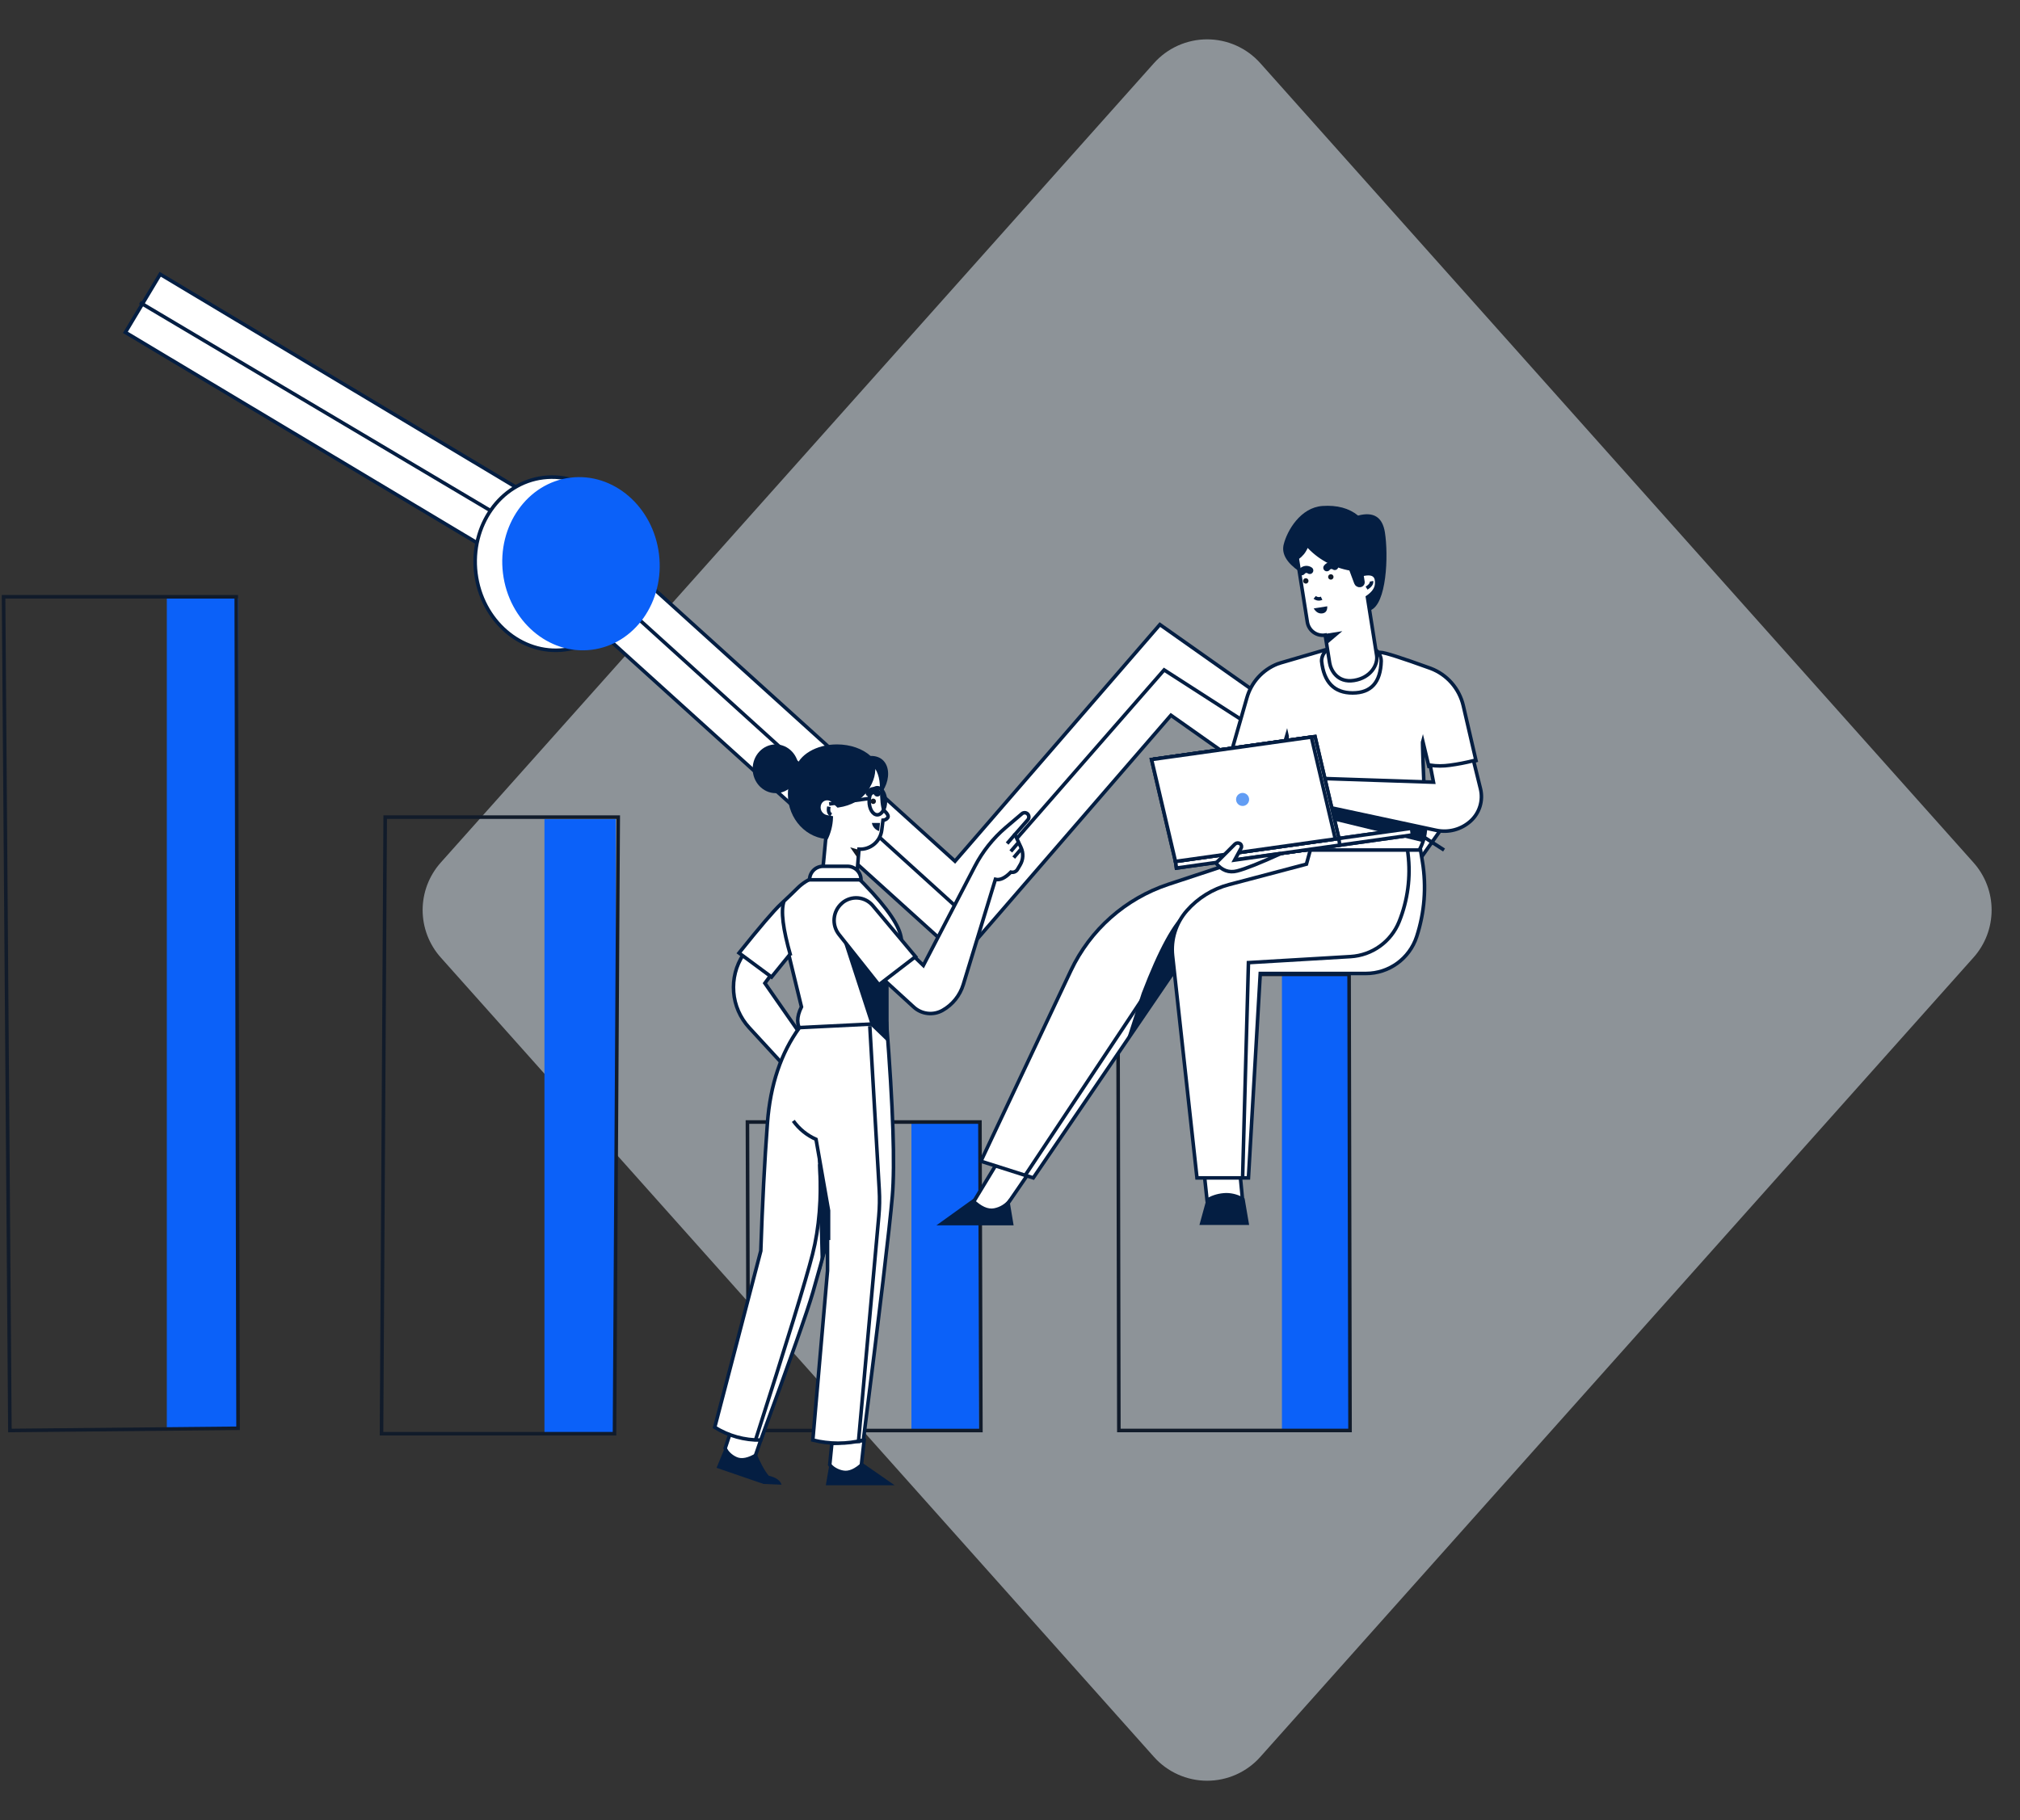
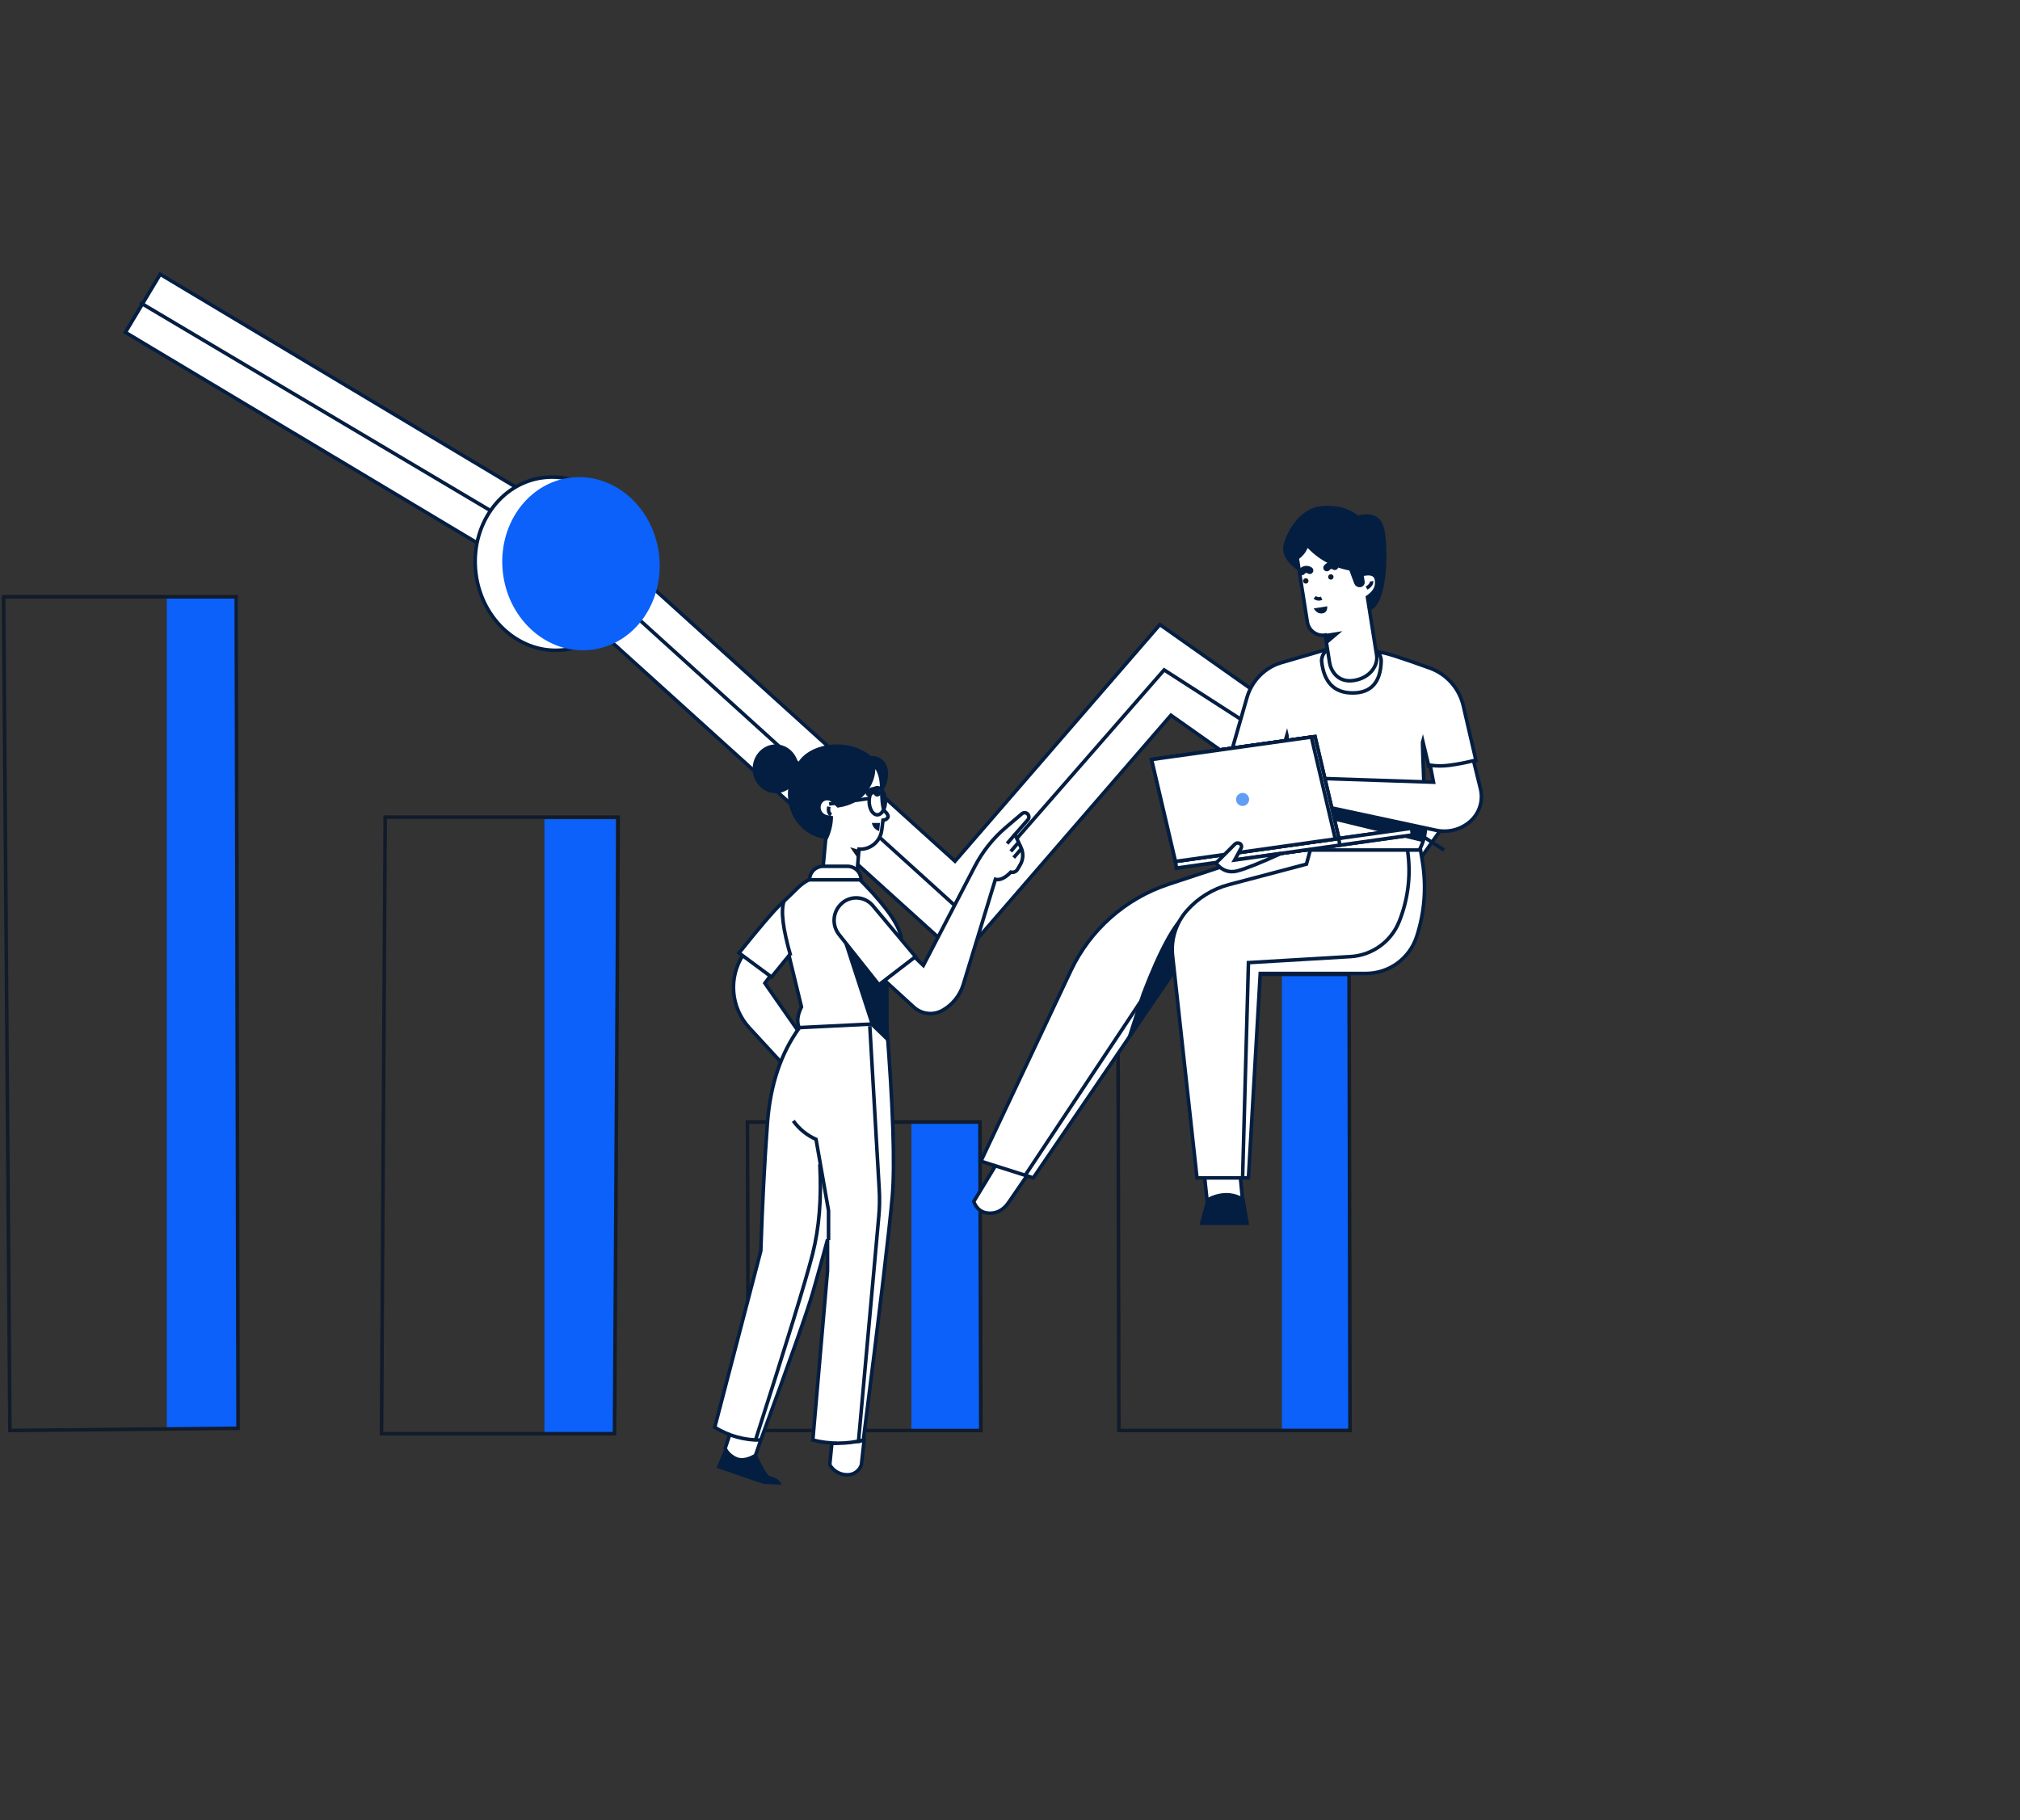
<svg xmlns="http://www.w3.org/2000/svg" width="567px" height="511px" viewBox="0 0 567 511" version="1.1">
  <rect x="0" y="0" width="567" height="511" fill="#333333" stroke="none" />
  <g id="illsalesenab_ill_02" transform="translate(1 1)">
-     <path d="M241.925 16.733L442.126 241.188Q442.429 241.528 442.717 241.881Q443.004 242.234 443.275 242.6Q443.546 242.966 443.8 243.344Q444.054 243.722 444.29 244.111Q444.527 244.5 444.745 244.899Q444.964 245.298 445.164 245.707Q445.364 246.116 445.546 246.534Q445.727 246.951 445.889 247.377Q446.051 247.802 446.194 248.235Q446.336 248.667 446.459 249.105Q446.582 249.544 446.685 249.987Q446.787 250.431 446.87 250.879Q446.952 251.326 447.014 251.777Q447.076 252.228 447.118 252.682Q447.159 253.135 447.18 253.59Q447.201 254.045 447.201 254.5Q447.201 254.955 447.18 255.41Q447.159 255.865 447.118 256.318Q447.076 256.772 447.014 257.223Q446.952 257.674 446.87 258.121Q446.787 258.569 446.685 259.013Q446.582 259.456 446.459 259.895Q446.336 260.333 446.194 260.765Q446.051 261.198 445.889 261.623Q445.727 262.049 445.546 262.466Q445.364 262.884 445.164 263.293Q444.964 263.702 444.745 264.101Q444.527 264.5 444.29 264.889Q444.054 265.278 443.8 265.656Q443.546 266.034 443.275 266.4Q443.004 266.766 442.717 267.119Q442.429 267.472 442.126 267.812L241.925 492.267Q241.574 492.66 241.203 493.034Q240.833 493.408 240.443 493.762Q240.053 494.116 239.645 494.449Q239.237 494.782 238.812 495.093Q238.387 495.404 237.946 495.692Q237.506 495.981 237.05 496.245Q236.595 496.51 236.126 496.75Q235.658 496.991 235.177 497.206Q234.697 497.421 234.205 497.611Q233.714 497.801 233.213 497.964Q232.713 498.128 232.204 498.265Q231.696 498.402 231.181 498.512Q230.666 498.622 230.146 498.705Q229.626 498.788 229.102 498.843Q228.578 498.899 228.053 498.926Q227.527 498.954 227 498.954Q226.473 498.954 225.947 498.926Q225.422 498.899 224.898 498.843Q224.374 498.788 223.854 498.705Q223.334 498.622 222.819 498.512Q222.304 498.402 221.796 498.265Q221.287 498.128 220.787 497.964Q220.286 497.801 219.795 497.611Q219.303 497.421 218.823 497.206Q218.342 496.991 217.874 496.75Q217.405 496.51 216.95 496.245Q216.494 495.981 216.054 495.692Q215.613 495.404 215.188 495.093Q214.763 494.782 214.355 494.449Q213.947 494.116 213.557 493.762Q213.167 493.408 212.797 493.034Q212.426 492.66 212.075 492.267L11.874 267.812Q11.571 267.472 11.283 267.119Q10.996 266.766 10.725 266.4Q10.454 266.034 10.2 265.656Q9.946 265.278 9.71 264.889Q9.473 264.5 9.255 264.101Q9.036 263.702 8.836 263.293Q8.636 262.884 8.454 262.466Q8.273 262.049 8.111 261.623Q7.949 261.198 7.806 260.765Q7.664 260.333 7.541 259.895Q7.418 259.456 7.315 259.013Q7.212 258.569 7.13 258.121Q7.048 257.674 6.986 257.223Q6.924 256.772 6.882 256.318Q6.841 255.865 6.82 255.41Q6.799 254.955 6.799 254.5Q6.799 254.045 6.82 253.59Q6.841 253.135 6.882 252.682Q6.924 252.228 6.986 251.777Q7.048 251.326 7.13 250.879Q7.212 250.431 7.315 249.987Q7.418 249.544 7.541 249.105Q7.664 248.667 7.806 248.235Q7.949 247.802 8.111 247.377Q8.273 246.951 8.454 246.534Q8.636 246.116 8.836 245.707Q9.036 245.298 9.255 244.899Q9.473 244.5 9.71 244.111Q9.946 243.722 10.2 243.344Q10.454 242.966 10.725 242.6Q10.996 242.234 11.283 241.881Q11.571 241.528 11.874 241.188L212.075 16.733Q212.426 16.34 212.797 15.966Q213.167 15.592 213.557 15.238Q213.947 14.884 214.355 14.551Q214.763 14.218 215.188 13.907Q215.613 13.596 216.054 13.308Q216.494 13.019 216.95 12.755Q217.405 12.49 217.874 12.25Q218.342 12.009 218.823 11.794Q219.303 11.579 219.795 11.389Q220.286 11.199 220.786 11.036Q221.287 10.872 221.796 10.735Q222.304 10.598 222.819 10.488Q223.334 10.378 223.854 10.295Q224.374 10.212 224.898 10.157Q225.422 10.101 225.947 10.074Q226.473 10.046 227 10.046Q227.527 10.046 228.053 10.074Q228.578 10.101 229.102 10.157Q229.626 10.212 230.146 10.295Q230.666 10.378 231.181 10.488Q231.696 10.598 232.204 10.735Q232.713 10.872 233.214 11.036Q233.714 11.199 234.205 11.389Q234.697 11.579 235.177 11.794Q235.658 12.009 236.126 12.25Q236.595 12.49 237.05 12.755Q237.506 13.019 237.946 13.308Q238.387 13.596 238.812 13.907Q239.237 14.218 239.645 14.551Q240.053 14.884 240.443 15.238Q240.833 15.592 241.203 15.966Q241.574 16.34 241.925 16.733L241.925 16.733Z" transform="translate(110.831 0)" id="Polygon-Copy-9" fill="#E9F5FE" fill-opacity="0.5" fill-rule="evenodd" stroke="none" />
    <g id="Asset-6" transform="matrix(-1 0 0 1 414.826 76)">
      <path d="M135.624 191.92L250.709 87.816L370.144 16.311L360.38 0L239.333 72.462L137.282 164.787L79.77 98.355L0 154.651L10.966 170.179L76.668 123.815L135.624 191.92L135.624 191.92Z" transform="translate(10.485 0)" id="Path-184" fill="#FFFFFF" fill-rule="evenodd" stroke="#041E42" stroke-width="1" />
      <path d="M0 153.73L78.576 103.161L136.803 169.791L244.474 72.211L366.06 0" transform="translate(10.485 7.924)" id="Path-185" fill="none" fill-rule="evenodd" stroke="#041E42" stroke-width="1" />
      <path d="M0 0L20 0L20 233L0 233L0 0Z" transform="translate(349 91)" id="Rectangle" fill="#0B61F9" fill-rule="evenodd" stroke="none" />
      <path d="M0 0L20 0L20 173L0 173L0 0Z" transform="translate(243 153)" id="Rectangle-Copy-17" fill="#0B61F9" fill-rule="evenodd" stroke="none" />
      <path d="M0 0L19 0L19 87L0 87L0 0Z" transform="translate(140.994 238)" id="Rectangle-Copy-17" fill="#0B61F9" fill-rule="evenodd" stroke="none" />
      <path d="M0 0L19 0L19 133L0 133L0 0Z" transform="translate(36.994 192)" id="Rectangle-Copy-17" fill="#0B61F9" fill-rule="evenodd" stroke="none" />
      <path d="M0.266 106.013L0 234.071L64.888 234.071L65.147 106.013L0.266 106.013ZM205.41 61.869L206.459 234.976L271.857 234.976L270.823 61.869L205.41 61.869ZM312.632 1.08065e-14L312.12 233.447L376.167 234.071L377.946 0L312.632 1.08065e-14ZM103.884 147.464L103.617 234.086L168.878 234.086L169.145 147.464L103.884 147.464Z" transform="translate(36.88 90.553)" id="Combined-Shape-Copy-4" fill="none" fill-rule="evenodd" stroke="#111B2A" stroke-width="1" />
      <path d="M0.662 0.996L0 7.916C1.414 10.091 3.217 11.178 5.407 11.178C7.597 11.178 9.118 10.091 9.969 7.916L10.813 0L0.662 0.996Z" transform="translate(67.016 252.329)" id="Path-15" fill="#FFFFFF" fill-rule="evenodd" stroke="#041E42" stroke-width="1" />
      <path d="M1.27 1.521L0 8.973L13.947 8.973L11.901 1.521C10.231 0.559 8.345 0.036 6.418 0C4.593 0.009 2.807 0.537 1.27 1.521L1.27 1.521Z" transform="translate(65.206 257.941)" id="Path-16" fill="#041E42" fill-rule="evenodd" stroke="none" />
      <path d="M0 2.19C1.825 0 4.36 -0.548 7.604 0.548" transform="translate(67.487 260.922)" id="Path-82" fill="none" fill-rule="evenodd" stroke="#041E42" stroke-width="1" />
      <path d="M0 0.996L6.722 10.791C8.137 12.966 9.936 14.053 12.121 14.053C14.306 14.053 15.827 12.966 16.684 10.791L10.144 0L0 0.996Z" transform="translate(125.828 249.569)" id="Path" fill="#FFFFFF" fill-rule="evenodd" stroke="#041E42" stroke-width="1" />
-       <path d="M1.24 0L0 7.452L21.672 7.452L11.3 0C9.151 2.114 7.214 3.001 5.49 2.662C3.791 2.336 2.274 1.387 1.24 0L1.24 0Z" transform="translate(131.311 259.576)" id="Path" fill="#041E42" fill-rule="evenodd" stroke="none" />
      <path d="M23.216 0L24.562 6.327L54.638 16.266C66.697 20.257 76.593 29.02 82.013 40.509L107.26 94.013L92.561 98.69L53.459 41.3L6.905 27.855L0 0L23.216 0Z" transform="translate(33.23 155.008)" id="Path-139" fill="#FFFFFF" fill-rule="evenodd" stroke="#041E42" stroke-width="1" />
      <path d="M0 0C3.549 2.829 7.678 10.398 12.388 22.707L16.874 36.615L2.973 16.174C3.705 13.448 3.852 10.597 3.407 7.81C3.002 4.945 1.824 2.245 0 0Z" transform="translate(82.955 179.083)" id="Path-151" fill="#041E42" fill-rule="evenodd" stroke="none" />
      <path d="M0 0L41.421 62.356" transform="translate(86.879 190.984)" id="Path-141" fill="none" fill-rule="evenodd" stroke="#041E42" stroke-width="1" />
      <path d="M2.205 3.224L0.585 13.156C-0.569 20.198 -0.011 27.415 2.212 34.197L2.212 34.197C4.228 40.357 9.974 44.523 16.455 44.524L46.112 44.524L49.428 101.914L63.876 101.914L70.72 39.558C71.222 34.961 69.77 30.365 66.72 26.889L66.72 26.889C63.596 23.335 59.485 20.792 54.911 19.581L33.154 13.832L29.352 0" transform="translate(15.968 151.784)" id="Path-138" fill="#FFFFFF" fill-rule="evenodd" stroke="#041E42" stroke-width="1" />
      <path d="M1.239 0L0.288 7.726C-0.508 14.185 0.353 20.741 2.79 26.775L2.79 26.775C5.063 32.394 10.367 36.203 16.417 36.562L45.078 38.258L46.713 98.439" transform="translate(20.318 155.008)" id="Path-142" fill="none" fill-rule="evenodd" stroke="#041E42" stroke-width="1" />
      <path d="M14.981 25.49L13.239 32.775C8.761 33.128 4.258 32.572 0 31.14L3.566 15.741C4.676 10.913 8.131 6.961 12.768 5.217C20.991 2.241 25.65 0.755 26.745 0.76C27.84 0.766 33.001 0.512 42.227 0L54.166 3.49L54.166 3.49C54.579 3.597 54.985 3.726 55.383 3.878L55.679 3.962L55.679 3.962C59.887 5.611 63.081 9.134 64.31 13.483L69.2 30.532L55.687 32.874L53.063 23.931C52.8 25.001 53.766 33.257 55.961 48.699L55.961 48.699C56.338 51.347 55.696 54.04 54.166 56.234L15.924 56.234C14.681 53.997 14.079 51.461 14.182 48.904C14.821 33.604 15.087 25.799 14.981 25.49Z" transform="translate(1.519 105.42)" id="Path" fill="#FFFFFF" fill-rule="evenodd" stroke="#041E42" stroke-width="1" />
      <path d="M1.498 12.928L25.604 7.08L27.376 0L0 6.464L0.631 10.996L1.498 12.928L1.498 12.928Z" transform="translate(15.207 146.445)" id="Path-148" fill="#041E42" fill-rule="evenodd" stroke="none" />
      <path d="M3.992 2.1613e-14L12.737 2.1613e-14C14.939 -3.99442e-06 16.726 1.783 16.73 3.985L16.73 3.985C16.091 9.947 13.184 12.928 8.007 12.928C2.831 12.928 0.162 9.947 0 3.985L0 3.985C0.004 1.783 1.79 -3.99442e-06 3.992 0L3.992 2.1613e-14Z" transform="translate(28.135 104.621)" id="Path" fill="#FFFFFF" fill-rule="evenodd" stroke="#041E42" stroke-width="1" />
      <path d="M2.211 2.1613e-14L0.272 7.878C-0.553 11.206 0.53 14.718 3.086 17.003L3.086 17.003C5.692 19.334 9.254 20.283 12.675 19.558L42.111 13.247L45.625 4.973L13.458 6.045L14.378 1.285C12.555 1.545 10.704 1.545 8.88 1.285C6.634 0.989 4.407 0.56 2.211 0L2.211 2.1613e-14Z" transform="translate(0 136.56)" id="Path-109" fill="#FFFFFF" fill-rule="evenodd" stroke="#041E42" stroke-width="1" />
      <path d="M6.70003e-15 0L1.886 0L1.886 41.178L0 41.178L6.70003e-15 0Z" transform="matrix(0.139 -0.99 0.99 0.139 44.846 160.984)" id="Rectangle-Copy-19" fill="#FFFFFF" stroke="#041E42" stroke-width="1" />
      <path d="M2.01001e-14 0L1.886 0L1.886 41.178L1.34001e-14 41.178L2.01001e-14 0Z" transform="matrix(0.139 -0.99 0.99 0.139 19.357 157.409)" id="Rectangle" fill="#FFFFFF" stroke="#041E42" stroke-width="1" />
      <path d="M6.707 0L51.565 6.304L44.858 34.919L0 28.615L6.707 0L6.707 0Z" transform="translate(41.024 129.936)" id="Rectangle-Copy-20" fill="#FFFFFF" fill-rule="evenodd" stroke="#041E42" stroke-width="1" />
      <path d="M6.707 0L51.565 6.296L44.858 34.912L0 28.608L6.707 0L6.707 0Z" transform="translate(40.005 129.799)" id="Path" fill="#FFFFFF" fill-rule="evenodd" stroke="#041E42" stroke-width="1" />
      <path d="M5.81 0L46.258 5.688L40.448 30.189L0 24.501L5.81 0L5.81 0Z" transform="translate(42.804 131.617)" id="Rectangle-Copy-21" fill="#629DF4" fill-rule="evenodd" stroke="none" />
      <path d="M2.01001e-14 0L1.886 0L1.886 41.178L1.34001e-14 41.178L2.01001e-14 0Z" transform="matrix(0.139 -0.99 0.99 0.139 19.357 157.409)" id="Rectangle-Copy-25" fill="#FFFFFF" stroke="#041E42" stroke-width="1" />
      <path d="M6.70003e-15 0L1.886 0L1.886 46.303L1.34001e-14 46.303L6.70003e-15 0Z" transform="matrix(0.139 -0.99 0.99 0.139 39.768 160.28)" id="Rectangle-Copy-26" fill="#FFFFFF" stroke="#041E42" stroke-width="1" />
      <path d="M6.707 0L51.565 6.296L44.858 34.912L0 28.608L6.707 0L6.707 0Z" transform="translate(40.005 129.799)" id="Rectangle-Copy-23" fill="#FFFFFF" fill-rule="evenodd" stroke="#041E42" stroke-width="1" />
      <path d="M6.707 0L51.565 6.304L44.858 34.919L0 28.615L6.707 0L6.707 0Z" transform="translate(41.024 129.936)" id="Rectangle-Copy-24" fill="#FFFFFF" fill-rule="evenodd" stroke="#041E42" stroke-width="1" />
      <path d="M1.833 3.665C2.845 3.665 3.665 2.845 3.665 1.833C3.665 0.821 2.845 6.51091e-15 1.833 6.51091e-15C0.821 6.51091e-15 -6.51091e-15 0.821 -6.51091e-15 1.833C-6.51091e-15 2.845 0.821 3.665 1.833 3.665Z" transform="matrix(0.139 -0.99 0.99 0.139 64.968 149.01)" id="Oval" fill="#629DF4" stroke="none" />
      <path d="M24.495 18.414C28.043 15.966 29.496 13.446 28.852 10.855C27.886 6.962 24.13 0.475 17.962 0.05C13.851 -0.229 10.52 0.668 7.97 2.742C3.636 1.586 1.126 3.155 0.442 7.449C-0.577 13.89 -0.083 27.737 4.594 29.372C7.702 30.452 14.335 26.799 24.495 18.414Z" transform="translate(26.651 65.006)" id="Path-108" fill="#041E42" fill-rule="evenodd" stroke="none" />
      <path d="M22.356 3.772L19.512 21.741C19.331 22.891 18.7 23.921 17.759 24.606C16.818 25.29 15.643 25.573 14.493 25.391L14.493 25.391L13.261 33.178C12.95 35.148 11.132 38.874 6.418 38.128C1.703 37.383 -0.366 33.71 0.053 31.087L2.638 14.745C1.011 13.627 0.152 12.41 0.045 11.08C-0.107 9.095 0.593 7.483 4.235 8.41L3.916 10.418C3.879 10.655 3.938 10.897 4.081 11.09C4.224 11.283 4.438 11.411 4.676 11.445L4.676 11.445C5.192 11.528 5.696 11.235 5.878 10.745L7.345 6.814L7.345 6.814C12.044 6.012 16.333 3.642 19.512 0.091L19.588 0C19.868 0.848 20.29 1.643 20.835 2.35C21.283 2.884 21.794 3.361 22.356 3.772Z" transform="translate(29.352 75.915)" id="Path-105" fill="#FFFFFF" fill-rule="evenodd" stroke="#041E42" stroke-width="1" />
      <path d="M0 0.413C0.636 0.719 1.391 0.624 1.932 0.17" transform="translate(44.864 90.543)" id="Path-76" fill="none" fill-rule="evenodd" stroke="#041E42" stroke-width="1" />
      <path d="M0.004 0L3.806 0.601C3.145 1.681 2.339 2.122 1.38 1.992C0.422 1.863 -0.049 1.179 0.004 0Z" transform="translate(43.271 93.222)" id="Path-77" fill="#041E42" fill-rule="evenodd" stroke="none" />
      <path d="M0.76 1.521C1.18 1.521 1.521 1.18 1.521 0.76C1.521 0.34 1.18 0 0.76 0C0.34 0 0 0.34 0 0.76C0 1.18 0.34 1.521 0.76 1.521Z" transform="translate(41.511 84.219)" id="Oval" fill="#111B2A" stroke="none" />
      <path d="M0 0.347C0.718 -0.152 1.702 0.006 2.228 0.704" transform="translate(41.161 81.697)" id="Path-21" fill="none" fill-rule="evenodd" stroke="#041E42" stroke-width="2" stroke-linecap="round" />
      <path d="M0.76 1.521C1.18 1.521 1.521 1.18 1.521 0.76C1.521 0.34 1.18 0 0.76 0C0.34 0 0 0.34 0 0.76C0 1.18 0.34 1.521 0.76 1.521Z" transform="translate(48.537 85.336)" id="Oval-Copy-13" fill="#111B2A" stroke="none" />
      <path d="M0 0.353C0.715 -0.151 1.702 0.004 2.228 0.703" transform="translate(48.187 82.808)" id="Path-21-Copy-2" fill="none" fill-rule="evenodd" stroke="#041E42" stroke-width="2" stroke-linecap="round" />
      <path d="M4.897 0.776L0 0L4.426 3.757L4.897 0.776L4.897 0.776Z" transform="translate(39.047 100.203)" id="Path-106" fill="#041E42" fill-rule="evenodd" stroke="none" />
      <path d="M0.017 0C-0.097 0.624 0.359 1.27 1.393 1.932" transform="translate(30.84 86.196)" id="Path-107" fill="none" fill-rule="evenodd" stroke="#041E42" stroke-width="1" />
      <path d="M0 2.963C5.845 5.619 9.934 7.249 12.266 7.853C14.598 8.456 16.593 7.723 18.25 5.655L12.928 0.332C12.552 -0.041 11.97 -0.107 11.521 0.172L11.521 0.172C11.089 0.435 10.939 0.99 11.178 1.434L12.996 4.796L0 2.963Z" transform="translate(56.271 159.672)" id="Path-110" fill="#FFFFFF" fill-rule="evenodd" stroke="#041E42" stroke-width="1" />
      <path d="M14.35 0C10.547 0 7.11 1.262 4.951 3.232C-1.642 3.103 -1.3 12.091 3.909 15.475C3.909 15.87 9.787 26.615 16.319 26.615C22.851 26.615 28.136 20.98 28.136 14.007C28.148 11.438 27.402 8.923 25.992 6.776C25.018 2.935 20.174 0 14.35 0Z" transform="translate(166.535 131.997)" id="Path" fill="#041E42" fill-rule="evenodd" stroke="none" />
      <path d="M4.242 0C2.615 1.521 1.798 3.861 1.793 7.019C1.788 10.177 1.565 12.246 1.124 13.224C0.135 14.167 -0.199 14.844 0.113 15.262C0.428 15.685 0.916 15.944 1.443 15.969L1.793 18.768C2.188 21.947 4.982 24.275 8.181 24.091L8.181 24.091L9.063 34.95L18.774 34.547L17.527 21.338C16.574 19.446 16.042 17.371 15.968 15.254L17.23 15.019C17.937 14.889 18.563 14.484 18.97 13.891C19.377 13.299 19.531 12.569 19.397 11.863C19.367 11.674 19.314 11.49 19.238 11.315L19.238 11.315C19.009 10.739 18.556 10.28 17.982 10.045C17.408 9.809 16.763 9.818 16.196 10.068C15.938 10.179 15.701 10.333 15.496 10.524L14.036 11.909C10.457 11.371 7.813 9.85 6.105 7.346C4.396 4.841 3.775 2.393 4.242 0Z" transform="translate(166.536 137.32)" id="Path" fill="#FFFFFF" fill-rule="evenodd" stroke="#041E42" stroke-width="1" />
      <path d="M6.464 13.688C10.034 13.688 12.928 10.624 12.928 6.844C12.928 3.064 10.034 0 6.464 0C2.894 0 0 3.064 0 6.844C0 10.624 2.894 13.688 6.464 13.688Z" transform="translate(191.629 131.997)" id="Oval" fill="#041E42" stroke="none" />
      <path d="M12.045 7.285L14.06 10.007L0 30.189L6.274 35.741L18.441 22.524C23.669 16.86 24.351 8.356 20.091 1.932L18.806 0L12.045 7.285Z" transform="translate(187.066 189.03)" id="Path-14" fill="#FFFFFF" fill-rule="evenodd" stroke="#041E42" stroke-width="1" />
      <path d="M19.01 0.026C22.788 -0.209 26.487 1.173 29.185 3.828C30.285 4.933 31.872 6.454 33.945 8.39C35.892 10.195 39.793 14.758 45.648 22.078L36.523 28.839L31.626 22.816L28.128 37.219C29.527 40.032 29.527 42.337 28.128 44.131L4.159 44.131L4.159 25.12C0.574 23.442 -0.693 20.687 0.356 16.854C1.406 13.021 5.682 7.417 13.185 0.041L19.01 0.026Z" transform="translate(162.733 168.472)" id="Path-2" fill="#FFFFFF" fill-rule="evenodd" stroke="#041E42" stroke-width="1" />
      <path d="M9.057 0.882L9.65 6.844C8.651 8.565 6.819 9.632 4.829 9.65C2.997 9.732 1.335 8.585 0.76 6.844L0 0L9.057 0.882Z" transform="translate(173.272 327.407)" id="Path" fill="#FFFFFF" fill-rule="evenodd" stroke="#041E42" stroke-width="1" />
-       <path d="M18.212 0L19.315 6.426L0 6.426L9.239 0C11.156 1.825 12.884 2.585 14.425 2.281C15.925 2.012 17.273 1.2 18.212 0Z" transform="translate(164.71 333.574)" id="Path" fill="#041E42" fill-rule="evenodd" stroke="none" />
      <path d="M8.874 0L10.806 5.802C10.03 7.942 8.71 9.227 6.844 9.658C5.07 10.136 3.196 9.358 2.281 7.764L0 1.148L8.874 0Z" transform="translate(201.477 323.833)" id="Path" fill="#FFFFFF" fill-rule="evenodd" stroke="#041E42" stroke-width="1" />
      <path d="M15.711 0L18.235 6.144L5.065 10.669L0 10.882C0.373 9.673 1.574 8.836 3.589 8.357C4.634 7.171 5.807 5.047 7.11 1.985C9.391 3.376 11.186 3.749 12.585 3.118C13.981 2.507 15.096 1.394 15.711 0Z" transform="translate(196.45 328.958)" id="Path" fill="#041E42" fill-rule="evenodd" stroke="none" />
      <path d="M26.394 1.209C31.59 8.342 34.589 17.262 35.39 27.969C36.191 38.676 36.812 50.653 37.253 63.9L50.18 113.42C46.307 115.837 41.818 117.083 37.253 117.009C28.994 94.53 24.128 80.726 22.652 75.595C21.177 70.465 19.801 65.507 18.523 60.721L18.523 69.459L22.652 117.009C17.995 118.182 13.12 118.182 8.463 117.009C3.804 80.239 1.094 57.426 0.334 48.569C-0.427 39.713 0.113 23.523 1.953 0L26.394 1.209Z" transform="translate(165.022 210.299)" id="Path-3" fill="#FFFFFF" fill-rule="evenodd" stroke="#041E42" stroke-width="1" />
      <path d="M13.688 0L4.814 27.307L0 31.938L0.259 18.92C0 16.623 0 15.292 0.259 14.927C0.517 14.562 1.262 14.844 2.487 15.779L13.688 0Z" transform="translate(166.535 183.707)" id="Path-10" fill="#041E42" fill-rule="evenodd" stroke="none" />
      <path d="M10.646 0L3.802 0C1.702 2.1613e-14 0 1.702 0 3.802L14.448 3.802C14.448 1.702 12.746 2.1613e-14 10.646 2.1613e-14L10.646 0Z" transform="translate(174.139 166.217)" id="Path" fill="#FFFFFF" fill-rule="evenodd" stroke="#041E42" stroke-width="1" />
      <path d="M35.159 37.548L29.615 42.871L15.167 15.069C13.009 10.913 10.071 7.211 6.513 4.164L1.951 0.286C1.473 -0.126 0.756 -0.089 0.323 0.37L0.323 0.37C-0.108 0.838 -0.108 1.559 0.323 2.028L3.905 6.111L2.194 9.777C1.469 11.337 1.56 13.155 2.437 14.636L3.198 15.921C3.578 16.555 4.329 16.864 5.046 16.681L5.046 16.681C6.678 18.344 8.125 19.018 9.388 18.704L18.407 48.255C19.348 51.328 21.437 53.92 24.239 55.494L24.239 55.494C26.843 56.96 30.093 56.589 32.3 54.574L42.543 45.205L35.159 37.548Z" transform="translate(127.034 151.178)" id="Path-5" fill="#FFFFFF" fill-rule="evenodd" stroke="#041E42" stroke-width="1" />
      <path d="M0 0L2.213 2.563" transform="translate(130.923 157.266)" id="Path-6" fill="none" fill-rule="evenodd" stroke="#041E42" stroke-width="1" />
      <path d="M0 0L2.205 2.57" transform="translate(129.897 159.464)" id="Path-6-Copy" fill="none" fill-rule="evenodd" stroke="#041E42" stroke-width="1" />
      <path d="M0 0L2.205 2.57" transform="translate(129.075 161.213)" id="Path-6-Copy-2" fill="none" fill-rule="evenodd" stroke="#041E42" stroke-width="1" />
      <path d="M20.616 1.476L20.616 1.476C23.228 3.707 23.605 7.607 21.467 10.297L10.274 24.395L0 16.502L11.985 2.19C13.021 0.946 14.51 0.166 16.123 0.024C17.736 -0.119 19.339 0.387 20.578 1.43L20.616 1.476Z" transform="translate(158.847 175.083)" id="Path-4" fill="#FFFFFF" fill-rule="evenodd" stroke="#041E42" stroke-width="1" />
      <path d="M1.886 0C2.783 2.646 2.155 7.716 0 15.209" transform="translate(193.91 176.103)" id="Path-7" fill="none" fill-rule="evenodd" stroke="#041E42" stroke-width="1" />
      <path d="M0.167 3.042L2.281 0L0 0.669L0.167 3.042L0.167 3.042Z" transform="translate(174.899 160.894)" id="Path-8" fill="#111B2A" fill-rule="evenodd" stroke="none" />
      <path d="M0.654 0C0.913 1.163 0.7 1.924 0 2.281" transform="translate(182.504 149.487)" id="Path-9" fill="none" fill-rule="evenodd" stroke="#041E42" stroke-width="1" />
      <path d="M0 33.459L0 25.186L3.506 5.179C6.058 4.055 8.261 2.267 9.886 0" transform="translate(183.264 237.698)" id="Path-11" fill="none" fill-rule="evenodd" stroke="#041E42" stroke-width="1" />
      <path d="M2.729 0L0.083 45.946C-0.059 48.409 -0.019 50.88 0.204 53.337L5.953 117.108" transform="translate(168.946 211.083)" id="Path-12" fill="none" fill-rule="evenodd" stroke="#041E42" stroke-width="1" />
      <path d="M0.162 0C-0.345 9.505 0.337 17.926 2.208 25.262C4.078 32.597 9.427 50.032 18.253 77.565" transform="translate(185.543 249.865)" id="Path-13" fill="none" fill-rule="evenodd" stroke="#041E42" stroke-width="1" />
-       <path d="M2.16 33.459L3.042 0L0 16.243L0 25.338L2.16 33.459L2.16 33.459Z" transform="translate(183.264 246.063)" id="Path-20" fill="#041E42" fill-rule="evenodd" stroke="none" />
-       <path d="M0.76 1.521C1.18 1.521 1.521 1.18 1.521 0.76C1.521 0.34 1.18 0 0.76 0C0.34 0 0 0.34 0 0.76C0 1.18 0.34 1.521 0.76 1.521Z" transform="translate(169.957 147.206)" id="Oval" fill="#111B2A" stroke="none" />
      <path d="M2.281 0.726C1.414 -0.196 0.654 -0.196 0 0.726" transform="translate(169.576 144.921)" id="Path" fill="none" fill-rule="evenodd" stroke="#041E42" stroke-width="2" stroke-linecap="round" />
      <path d="M0 0L11.019 1.521" transform="translate(172.071 147.206)" id="Path-22" fill="none" fill-rule="evenodd" stroke="#041E42" stroke-width="1" />
      <path d="M2.281 7.604C3.541 7.604 4.563 5.902 4.563 3.802C4.563 1.702 3.541 0 2.281 0C1.021 0 0 1.702 0 3.802C0 5.902 1.021 7.604 2.281 7.604Z" transform="translate(167.295 144.164)" id="Oval" fill="none" fill-rule="evenodd" stroke="#041E42" stroke-width="1" />
      <path d="M0 0L0.243 2.281C1.296 1.961 2.082 1.082 2.281 0L0 0Z" transform="translate(168.816 154.05)" id="Path-23" fill="#041E42" fill-rule="evenodd" stroke="none" />
      <path d="M24.334 44.105C37.773 44.105 48.668 34.232 48.668 22.053C48.668 9.873 37.773 -1.95868e-14 24.334 -1.95868e-14C10.895 -1.95868e-14 5.40325e-15 9.873 5.40325e-15 22.053C8.10487e-15 34.232 10.895 44.105 24.334 44.105Z" transform="matrix(0.122 -0.993 0.993 0.122 235.486 102.737)" id="Oval-Copy-24" fill="#FFFFFF" stroke="#041E42" stroke-width="1" />
      <path d="M24.334 44.105C37.773 44.105 48.668 34.232 48.668 22.053C48.668 9.873 37.773 -9.79338e-15 24.334 -9.79338e-15C10.895 -9.79338e-15 2.70162e-15 9.873 2.70162e-15 22.053C2.70162e-15 34.232 10.895 44.105 24.334 44.105Z" transform="matrix(0.122 -0.993 0.993 0.122 227.882 102.741)" id="Oval" fill="#0B61F9" stroke="none" />
    </g>
  </g>
</svg>